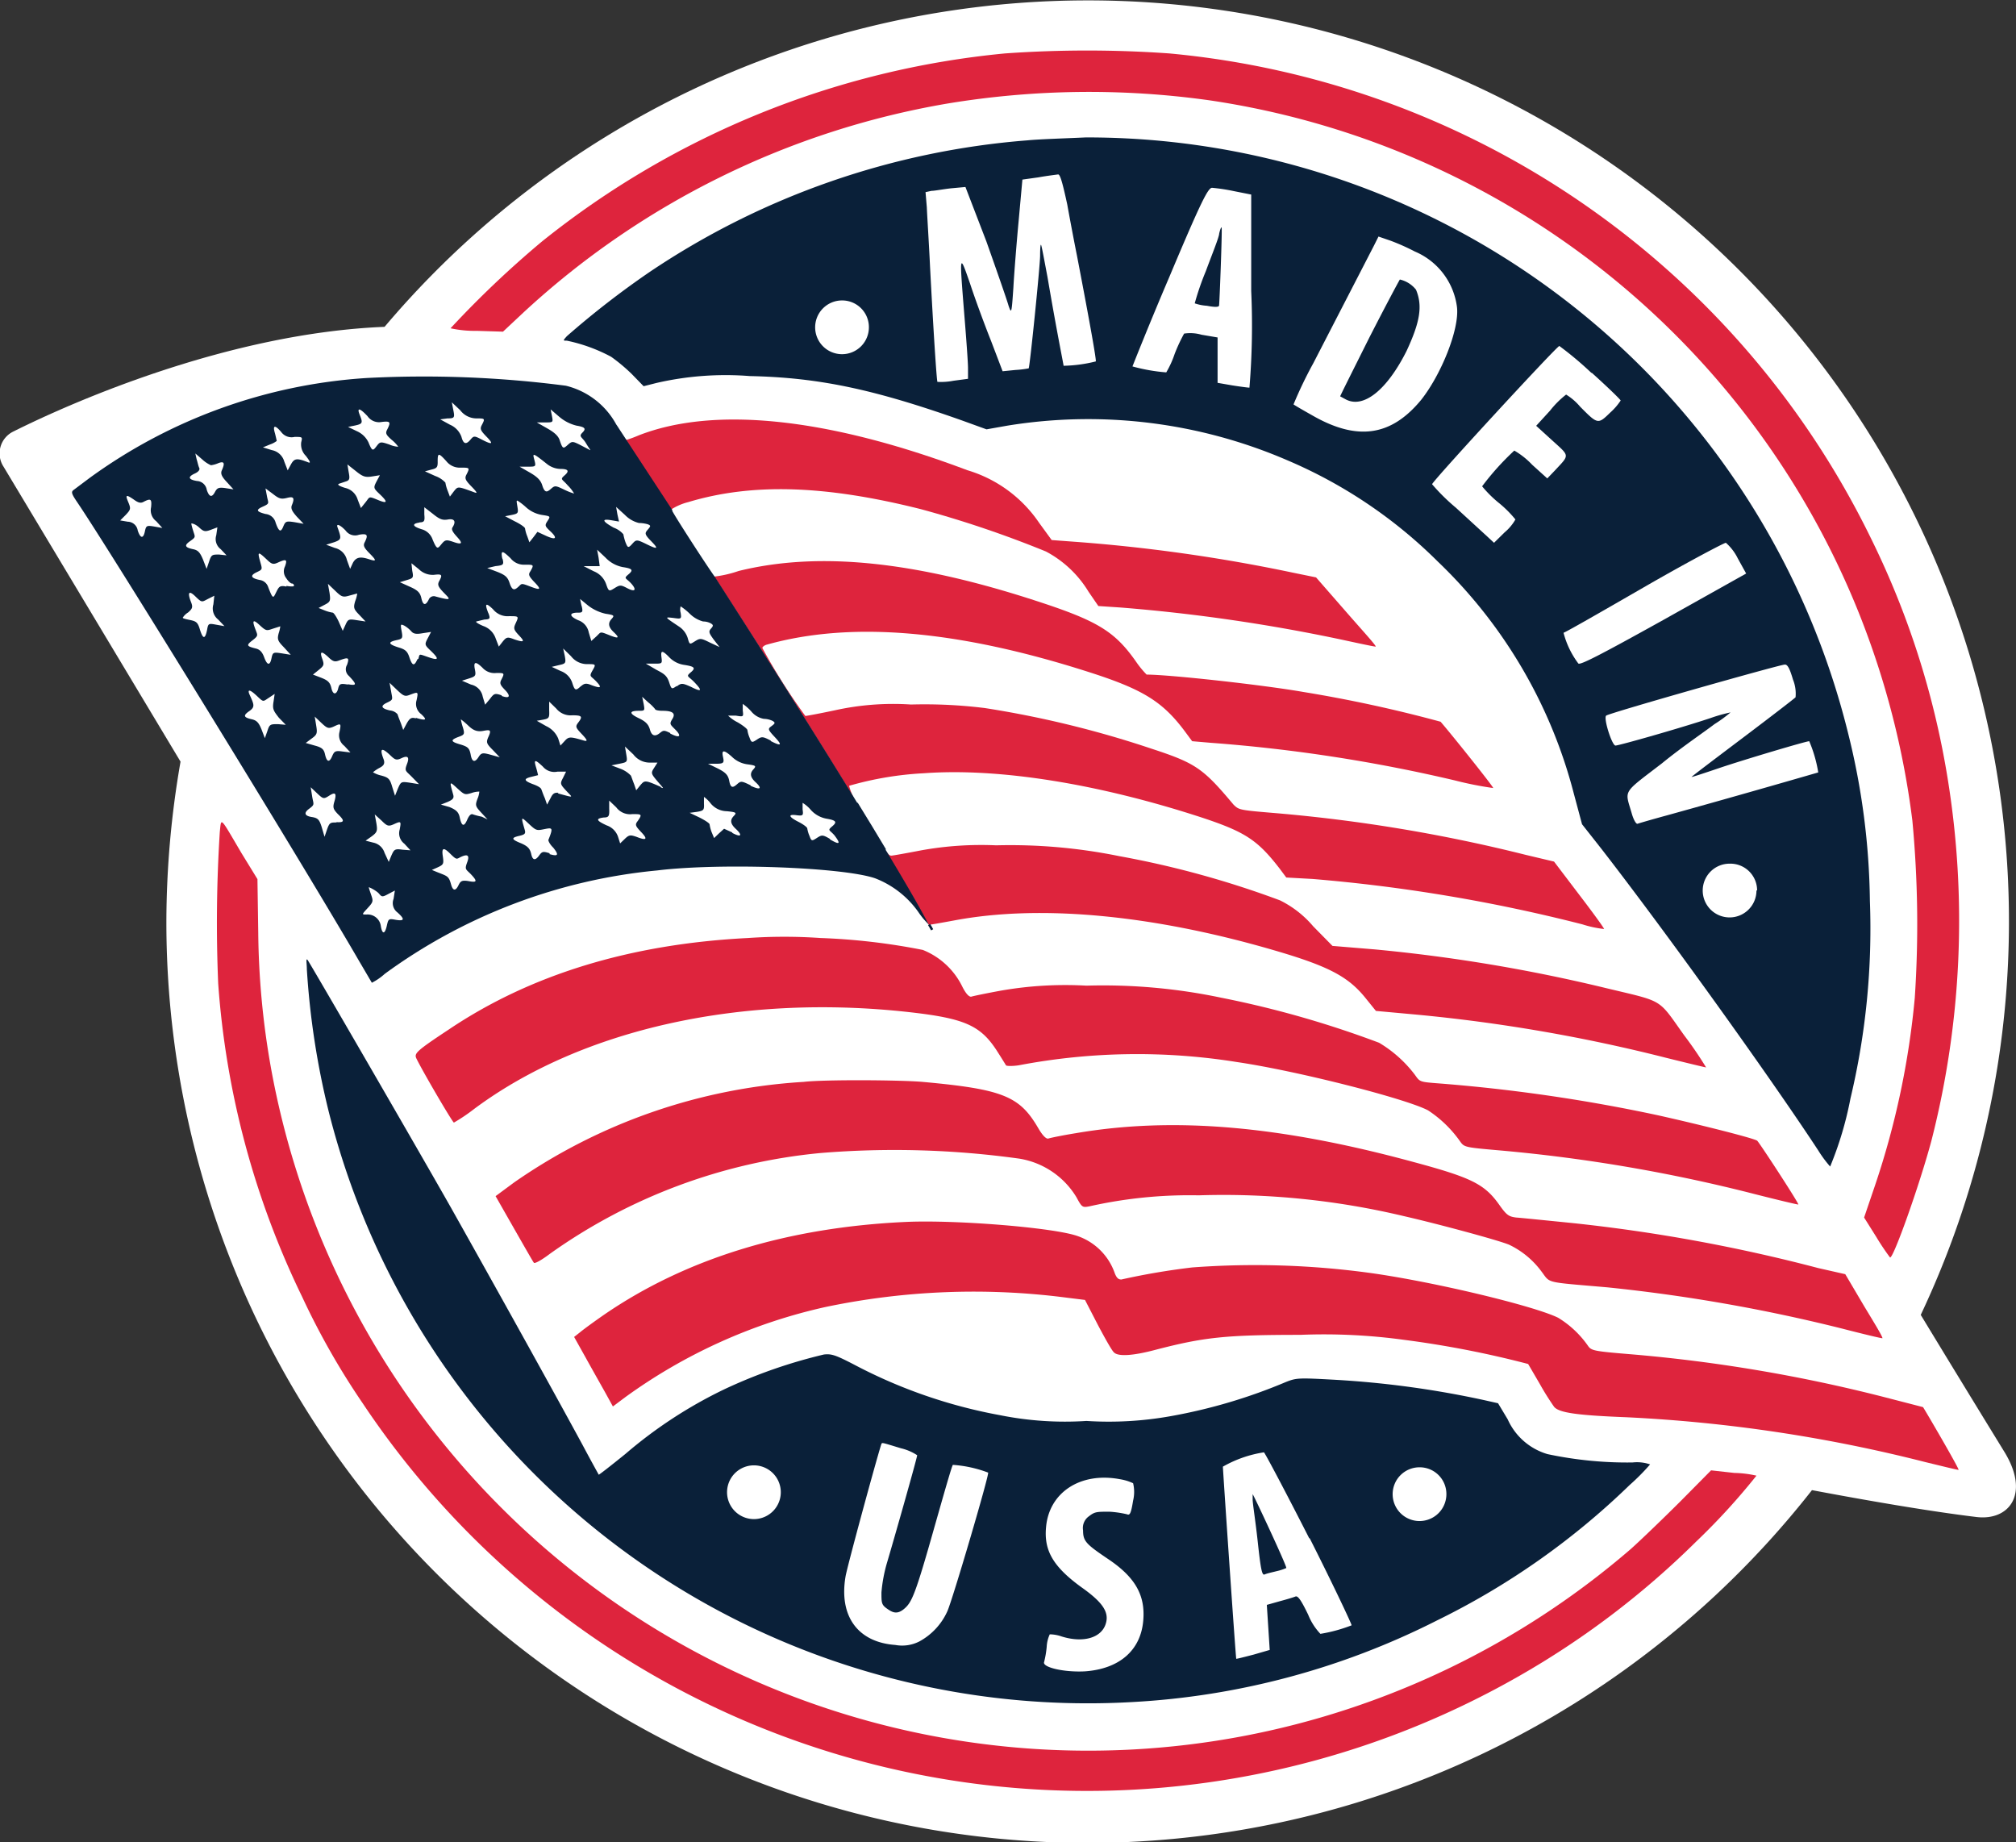
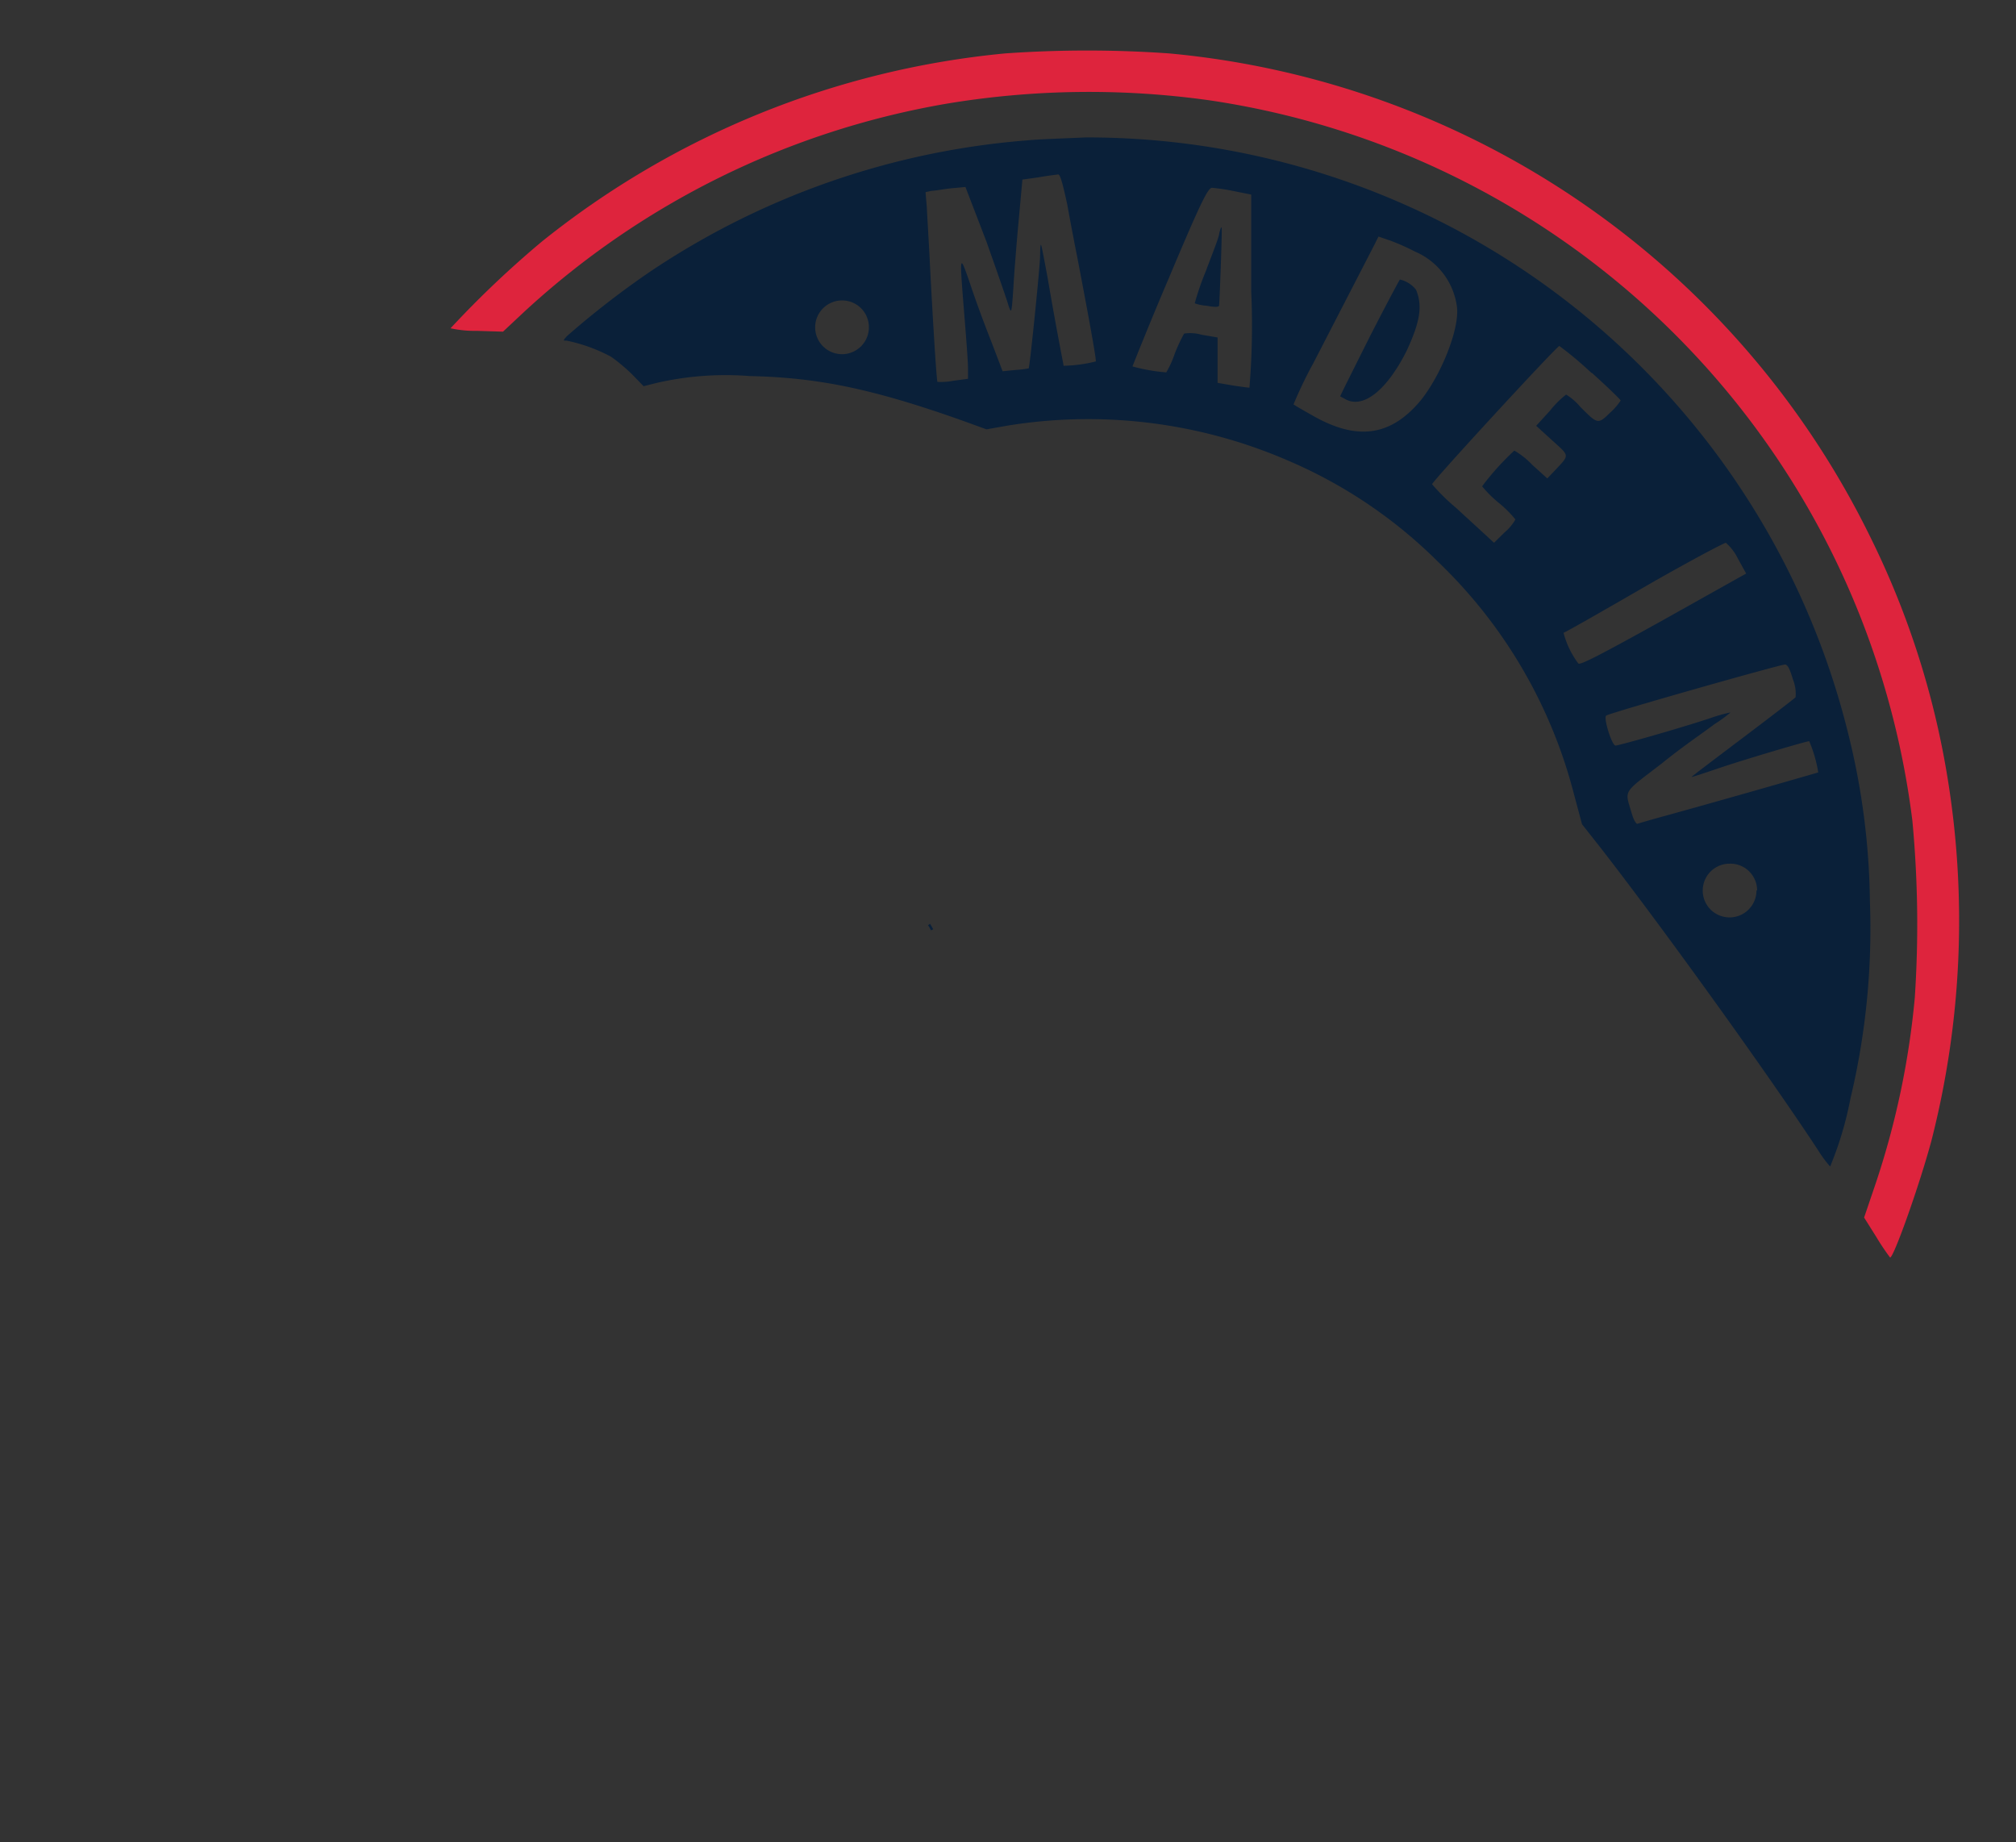
<svg xmlns="http://www.w3.org/2000/svg" id="Layer_1" data-name="Layer 1" viewBox="0 0 125.29 114.47">
  <rect x="0" y="0" width="125.29" height="114.47" fill="#333333" stroke="none" />
  <defs>
    <style>.cls-1{fill:#fff;}.cls-2{fill:#de243d;}.cls-3{fill:#0a2039;}.cls-4{fill:none;stroke:#0a2039;stroke-miterlimit:10;stroke-width:0.15px;}</style>
  </defs>
  <title>MadeInUSA_full_color</title>
-   <path class="cls-1" d="M124.58,90.24c-2.07-3.37-3.79-6.19-5.21-8.53A57.24,57.24,0,0,0,23.9,20.31C14.21,20.7,4.46,25,.84,26.81A1.51,1.51,0,0,0,.22,29l11,18.33a58.37,58.37,0,0,0-.88,10A57.23,57.23,0,0,0,112.61,92.6c3.29.62,7.25,1.31,10.23,1.67C124.86,94.51,126.17,92.85,124.58,90.24Z" />
-   <path class="cls-2" d="M119.51,87.44l-2.4-.62a95.92,95.92,0,0,0-15.83-2.67c-2.18-.18-2.37-.22-2.57-.49a6.18,6.18,0,0,0-1.87-1.77c-1.47-.73-7.65-2.22-11.64-2.78a52.68,52.68,0,0,0-11.1-.35,43.6,43.6,0,0,0-4.41.75c-.16,0-.28-.06-.41-.39a3.74,3.74,0,0,0-2.34-2.32c-1.52-.52-7.47-1-10.58-.87-7.4.33-13.72,2.27-18.82,5.77-.62.43-1.29.92-1.48,1.08l-.38.3.71,1.27c.38.69.93,1.66,1.21,2.16l.49.89.76-.57A33.61,33.61,0,0,1,51.3,81.22a44.84,44.84,0,0,1,15-.58l1.13.14.8,1.55c.44.83.87,1.6,1,1.71.26.27,1.19.21,2.58-.16,3-.78,4.33-.93,9-.93a36.61,36.61,0,0,1,6.45.31,61.6,61.6,0,0,1,7.71,1.5s.34.58.73,1.25a16.53,16.53,0,0,0,.89,1.42c.32.36,1.4.52,4.49.64a93.19,93.19,0,0,1,18.55,2.78c1.11.27,2,.49,2.09.49S119.59,87.54,119.51,87.44Zm-3.65-6.26-1.18-2L113,78.8A102.38,102.38,0,0,0,97.7,76c-1.61-.16-3.16-.32-3.47-.34-.47-.06-.6-.15-1.06-.8-.91-1.28-1.72-1.68-5.32-2.65-8.31-2.26-14.94-2.83-21-1.79-.81.13-1.58.29-1.69.33s-.32-.11-.62-.62c-1.16-2-2.16-2.44-7.21-2.9-1.39-.12-6.1-.15-7.38,0a35.17,35.17,0,0,0-18,6.25l-1.15.85,1.14,2c.63,1.1,1.18,2.07,1.24,2.14s.5-.18,1-.56A34.59,34.59,0,0,1,51,71.65,56.24,56.24,0,0,1,63.35,72,5.1,5.1,0,0,1,66.9,74.4c.34.63.37.65.82.56a28.39,28.39,0,0,1,6.78-.68,48.36,48.36,0,0,1,12.74,1.29c2.06.47,5.89,1.5,6.55,1.78a5.37,5.37,0,0,1,2,1.65c.59.77.13.65,4.13,1a103.26,103.26,0,0,1,14.56,2.56c1.32.34,2.4.6,2.51.6C117,83.05,116.47,82.19,115.86,81.18Zm-6.65-10.29c-.12-.13-3.29-.94-6.15-1.58a103.27,103.27,0,0,0-13.83-2c-1-.08-1-.1-1.29-.51a7.78,7.78,0,0,0-2.23-2A62,62,0,0,0,75.9,62a35.67,35.67,0,0,0-8.38-.75,23.3,23.3,0,0,0-5.32.31c-.87.16-1.7.33-1.82.37s-.32-.11-.58-.63a4.65,4.65,0,0,0-2.45-2.27A39.82,39.82,0,0,0,51,58.29a32.77,32.77,0,0,0-4.52,0c-7.3.37-13.52,2.27-18.61,5.7-2,1.32-2.13,1.47-2,1.77.39.81,2.26,4,2.34,4a11.14,11.14,0,0,0,1.26-.85c6.72-5,16.75-7.19,27.16-6,3.31.38,4.3.82,5.3,2.35.29.45.56.89.59.94s.38.06.79,0A39.26,39.26,0,0,1,76.89,66c3.74.55,10.48,2.27,11.86,3a7.36,7.36,0,0,1,2,1.94c.26.36.3.36,2.59.56a99.06,99.06,0,0,1,15.78,2.72c1.38.35,2.55.63,2.64.63S109.42,71.12,109.21,70.89Zm-1.43,20.64-1.44-.16-1.86,1.88c-1,1-2.43,2.38-3.12,3a51.62,51.62,0,0,1-84.54-30A50.14,50.14,0,0,1,16.05,58L16,54.63,15,53c-1.36-2.31-1.24-2.21-1.34-1.3a89.2,89.2,0,0,0-.1,9.41,53.08,53.08,0,0,0,5.21,19.46,46.64,46.64,0,0,0,3.79,6.66,54.09,54.09,0,0,0,71.71,17,53,53,0,0,0,11.15-8.44,41,41,0,0,0,3.74-4.09A6.76,6.76,0,0,0,107.78,91.53Zm-3.11-27.19C103,62,103.46,62.28,99.8,61.4A101.15,101.15,0,0,0,85.47,59l-2.66-.22-1.2-1.22a6.43,6.43,0,0,0-2.06-1.61,58.53,58.53,0,0,0-10-2.75,33.91,33.91,0,0,0-7.64-.67,21,21,0,0,0-4.65.31c-.88.17-1.72.32-1.85.33s-.2-.08-.38-.32c1,1.68,1.92,3.25,2.68,4.61l.08,0c.06,0,.74-.12,1.5-.26,5.28-1,12.23-.38,19.85,1.84,3.44,1,4.66,1.65,5.74,3l.63.78,2.52.23a101.6,101.6,0,0,1,15.5,2.68c1.33.33,2.45.6,2.5.6A23.8,23.8,0,0,0,104.67,64.34ZM57.43,48.05c4.67-.34,10.88.66,17.34,2.78,2.64.88,3.4,1.39,4.76,3.15l.41.55,1.63.09a101.41,101.41,0,0,1,16.77,2.82,6.89,6.89,0,0,0,1.35.29c0-.06-.68-1-1.53-2.11l-1.58-2.08-1.77-.42a97.93,97.93,0,0,0-15.52-2.59C77,50.34,77,50.33,76.66,50c-1.91-2.28-2.36-2.58-5.14-3.49A63,63,0,0,0,61.21,44a30.43,30.43,0,0,0-4.59-.22,16.81,16.81,0,0,0-4.74.36c-.94.2-1.76.35-1.83.35a37.45,37.45,0,0,1-2.67-4.22c0-.07.13-.18.31-.22,5.24-1.46,11.84-.9,20,1.72,3.38,1.08,4.6,1.85,6,3.75l.4.54,1.17.1a97.48,97.48,0,0,1,15.17,2.34,21.55,21.55,0,0,0,2.37.47c0-.1-2.61-3.36-3.27-4.12A84.13,84.13,0,0,0,81,43c-2.52-.44-8.22-1.07-9.74-1.08a6,6,0,0,1-.69-.85c-1.31-1.85-2.39-2.5-6.14-3.72-7.63-2.49-13.56-3.09-18.52-1.87a7.24,7.24,0,0,1-1.52.35c2.75,4.26,6,9.36,8.82,14a3.38,3.38,0,0,1-.44-1A20.52,20.52,0,0,1,57.43,48.05Zm-.2-16.41A66.77,66.77,0,0,1,65,34.27a6.83,6.83,0,0,1,2.65,2.5l.61.89,1.36.09a107.46,107.46,0,0,1,13.77,2c1.1.24,2,.43,2.1.43s-.82-1-1.84-2.17l-1.86-2.13-1.42-.29a102.42,102.42,0,0,0-13.8-1.94l-1.21-.09-.78-1.07a8.22,8.22,0,0,0-4.46-3.27c-8.68-3.27-15.75-4-20.44-2.16a7.39,7.39,0,0,1-.76.28,5.7,5.7,0,0,1-.56-.73l3.32,5.07a3.59,3.59,0,0,1,1.1-.48C46.77,30,51.3,30.15,57.23,31.64Z" />
-   <path class="cls-3" d="M55.06,52.84l0,0c-.23-.31-.58-.86-1.12-1.76-.24-.41-.46-.8-.64-1.14a.41.41,0,0,0-.05-.09c-2.82-4.62-6.07-9.72-8.82-14t0,0c-.31-.4-2.39-3.6-2.65-4.1l0-.06-3.32-5.07c-.1-.16-.16-.24-.16-.24a4.88,4.88,0,0,0-3.13-2.41,68.37,68.37,0,0,0-12.38-.48A32.79,32.79,0,0,0,5.57,29.7l-1,.75c-.16.12-.12.24.21.73,2.1,3.09,13.92,22.3,17.52,28.51l.81,1.38a3.67,3.67,0,0,0,.81-.56,34.18,34.18,0,0,1,16.93-6.42c3.93-.48,11.55-.2,13.54.49a5.88,5.88,0,0,1,2.68,2.09,4.81,4.81,0,0,0,.65.78C57,56.09,56.07,54.52,55.06,52.84ZM41.85,38.4c.49.07.51.07.45-.32a.75.75,0,0,1,0-.4,3.8,3.8,0,0,1,.58.47,1.86,1.86,0,0,0,.82.47,1,1,0,0,1,.48.12c.16.1.16.15,0,.33s-.11.28.18.68l.36.46-.6-.28c-.56-.28-.61-.28-.93-.08s-.33.23-.45-.2a1.33,1.33,0,0,0-.52-.7C41.28,38.32,41.29,38.34,41.85,38.4ZM38,32.33l.47.08-.1-.45-.08-.46.55.5a1.81,1.81,0,0,0,.87.5,2.13,2.13,0,0,1,.55.08c.19.08.19.11,0,.33s-.22.28.21.72.48.57-.32.17c-.58-.28-.61-.28-.86,0s-.28.24-.42-.11a3.33,3.33,0,0,1-.13-.49,1.44,1.44,0,0,0-.6-.41C37.42,32.39,37.37,32.22,38,32.33Zm-.8,2.32-.09-.49.52.49a2,2,0,0,0,1.07.59c.6.09.68.18.36.45s-.17.21.15.55.35.61-.23.31c-.4-.21-.45-.21-.79,0s-.36.21-.52-.25a1.33,1.33,0,0,0-.77-.8l-.63-.32h1Zm-1.06,3-.09-.43.5.41a2.78,2.78,0,0,0,1.09.51c.53.08.56.11.37.32s-.26.45.12.81.36.45-.26.2-.51-.2-.8.07l-.32.29-.16-.53a1,1,0,0,0-.66-.76c-.56-.25-.58-.47,0-.47C36.22,38.08,36.23,38,36.15,37.66ZM33.88,26.25c.5,0,.5,0,.42-.41l-.08-.4.55.47a2.61,2.61,0,0,0,1.06.54c.54.09.61.19.36.44s0,.27.22.64.32.46.26.44l-.61-.32c-.48-.24-.51-.24-.78,0s-.31.26-.49-.27c-.08-.28-.32-.5-.78-.76l-.65-.37ZM32.8,29c.5,0,.52,0,.41-.42s-.15-.49.78.25a1.4,1.4,0,0,0,.84.31c.49,0,.57.13.26.4s-.15.22.19.62a2.39,2.39,0,0,1,.4.51s-.26-.07-.59-.23c-.56-.27-.6-.28-.84-.07s-.39.3-.55-.21c-.1-.33-.33-.54-.78-.8L32.29,29Zm-1,3c.4-.08.42-.12.36-.49s-.07-.4,0-.4a3.94,3.94,0,0,1,.53.41,1.94,1.94,0,0,0,1,.48c.52.08.53.08.34.37s-.17.32.2.67.4.57-.29.26l-.54-.25-.24.32-.26.33-.13-.37a2.14,2.14,0,0,1-.14-.49c0-.07-.28-.27-.63-.44l-.61-.32Zm-.59,2.69c-.09-.5,0-.5.52,0a1.05,1.05,0,0,0,.89.4c.56,0,.57,0,.35.4-.15.21-.11.3.2.64.49.5.45.57-.18.33s-.55-.2-.77,0-.38.29-.55-.23c-.12-.37-.27-.5-.78-.7l-.61-.23.51-.12C31.28,35.13,31.32,35.09,31.24,34.75Zm-.87,3.39c-.23-.59-.15-.65.3-.22a1.16,1.16,0,0,0,1,.43c.62,0,.61,0,.4.46-.14.3-.11.39.22.74s.38.47-.3.24c-.41-.16-.48-.15-.71.13l-.25.32-.2-.52a1.24,1.24,0,0,0-.77-.76c-.31-.13-.49-.25-.43-.28l.5-.12C30.46,38.48,30.47,38.44,30.37,38.14ZM27.81,26c.44,0,.46-.05.36-.53L28.08,25l.52.49a1.27,1.27,0,0,0,1,.51c.54,0,.56,0,.34.42-.12.23-.08.33.3.72s.45.56-.27.19c-.5-.26-.52-.26-.74,0s-.42.33-.55-.18a1.3,1.3,0,0,0-.72-.76l-.6-.33Zm-1,3.18c.35-.08.4-.15.39-.52,0-.53.06-.53.54,0a1.06,1.06,0,0,0,.89.4c.56,0,.58,0,.36.43-.12.23-.08.34.31.74s.37.44.17.36c-1.05-.38-1-.38-1.27-.05l-.24.32-.14-.37a2.32,2.32,0,0,1-.14-.5,1.57,1.57,0,0,0-.63-.41l-.64-.29Zm-.75,3.28c.31,0,.35-.08.31-.49l0-.45.53.41c.43.35.61.41.95.35s.53.08.28.48c-.1.14,0,.3.29.62s.4.53-.29.28c-.4-.13-.47-.12-.7.16s-.27.36-.54-.28a1,1,0,0,0-.68-.65C25.62,32.71,25.58,32.54,26.09,32.47Zm-.79,3.59c.41-.12.44-.14.35-.58L25.57,35l.46.37a1.22,1.22,0,0,0,.95.35c.5-.06.53,0,.31.4-.11.22-.07.34.31.73s.52.5-.52.22a.34.34,0,0,0-.44.2c-.2.39-.36.35-.46-.13-.08-.32-.23-.47-.71-.68l-.62-.28Zm-3.2-9.61c.46-.1.49-.16.29-.65s0-.44.48.07a.87.87,0,0,0,.89.36c.53-.06.57,0,.34.46-.13.24-.09.33.27.65a2.1,2.1,0,0,1,.41.43s-.25,0-.56-.14c-.54-.18-.57-.18-.79.11s-.27.33-.5-.24a1.44,1.44,0,0,0-.71-.69l-.56-.27Zm-1,3.62.45-.15c.2-.07.23-.16.15-.57l-.08-.48.52.41c.44.36.6.4,1,.34l.5-.08-.21.39c-.2.39-.19.42.19.78.53.5.5.62-.1.37s-.5-.2-.77.14l-.29.36-.2-.52a1.05,1.05,0,0,0-.78-.73C21.09,30.21,20.94,30.11,21.06,30.07Zm-.29,3.63c.44-.16.45-.22.2-.91-.11-.28.16-.17.5.19a.72.72,0,0,0,.83.26c.51-.09.59,0,.36.46-.11.2-.06.33.26.66.49.49.49.56,0,.4s-.79-.16-1,.23l-.17.37-.2-.55a1,1,0,0,0-.75-.75l-.54-.2Zm-4-6.07a1.45,1.45,0,0,0,.42-.22s-.05-.23-.11-.47c-.16-.52,0-.54.39-.08a.8.8,0,0,0,.83.3c.49,0,.49,0,.41.33a1,1,0,0,0,.29.85c.28.37.31.46.14.4-.71-.28-.86-.25-1.07.13l-.2.37-.21-.54a1,1,0,0,0-.78-.72l-.55-.17Zm-7.19,5.1c-.48-.08-.51-.06-.59.32s-.25.49-.44-.07a.64.64,0,0,0-.62-.55l-.47-.08L7.81,32c.32-.34.33-.39.16-.8s-.18-.52.34-.16c.29.21.44.25.64.13.42-.21.49-.16.44.35a.85.85,0,0,0,.32.87l.38.42Zm3.85,6.1c-.48-.09-.5-.08-.57.32-.12.58-.25.6-.44,0-.13-.45-.22-.53-.61-.61s-.46-.11-.46-.15a1,1,0,0,1,.33-.32c.26-.23.3-.32.2-.6-.26-.65-.16-.8.25-.4s.4.36.78.16l.4-.2-.06.54a.87.87,0,0,0,.3.94l.39.41Zm.18-4.36c-.43,0-.48,0-.62.42l-.16.47-.22-.57c-.19-.46-.32-.59-.61-.65-.53-.11-.57-.24-.2-.5s.32-.25.2-.63-.12-.46-.12-.47.22,0,.49.25.36.28.73.14l.4-.15-.07.49a.79.79,0,0,0,.28.87l.36.38ZM14,30.33c-.43-.06-.51,0-.65.26s-.32.39-.5-.15a.65.65,0,0,0-.61-.55c-.54-.09-.59-.26-.12-.47.21-.1.32-.23.26-.35s-.1-.35-.16-.53l-.08-.36.43.37a1.93,1.93,0,0,0,.54.36,1.65,1.65,0,0,0,.46-.13c.37-.14.42,0,.21.46-.08.2,0,.38.32.72l.41.45ZM17.28,45c-.47,0-.53,0-.66.42l-.16.45-.21-.55c-.18-.44-.31-.56-.63-.63-.48-.11-.52-.23-.13-.5s.29-.42,0-1.07c-.12-.32.08-.25.49.14s.36.34.73.1l.36-.24L17,43.6c-.08.47,0,.57.33,1l.43.44Zm.23-4.4c-.53-.08-.56-.07-.64.32s-.24.5-.45-.07c-.12-.33-.27-.49-.52-.55-.57-.14-.61-.2-.22-.5s.33-.32.21-.65c-.24-.61-.17-.69.24-.31s.44.36.82.23l.47-.15a2.26,2.26,0,0,1-.1.43c-.1.38-.06.48.32.87l.43.47Zm.29-4.15c-.42-.08-.46,0-.64.36s-.19.46-.49-.32a.65.65,0,0,0-.53-.45c-.54-.11-.62-.27-.21-.47s.38-.16.22-.74-.08-.54.42-.07c.32.31.41.33.7.2.52-.24.6-.2.44.24a.69.69,0,0,0,.08.73c.12.19.28.33.35.33a.13.13,0,0,1,.13.14C18.27,36.45,18.1,36.46,17.8,36.41Zm.51-4c-.53-.08-.57-.06-.71.28s-.26.35-.47-.25a.72.72,0,0,0-.63-.54c-.58-.15-.61-.26-.16-.46s.33-.21.25-.65l-.09-.48.47.35c.38.3.51.33.87.24s.51-.05.3.45c-.08.2,0,.37.31.72l.42.44Zm2.6,18.66c-.37,0-.43,0-.58.42l-.16.47L20,51.42c-.15-.49-.24-.59-.63-.65s-.54-.23-.16-.51.27-.27.19-.77l-.09-.57.39.37c.39.37.42.37.75.16s.5-.23.34.33c-.12.4-.09.49.2.8C21.43,51,21.42,51.12,20.91,51.09Zm.38-4.41c-.48-.07-.52,0-.66.32s-.31.4-.43-.14c-.07-.32-.19-.43-.64-.55L19,46.17l.36-.27c.35-.25.37-.33.29-.82l-.09-.55.41.39c.36.34.44.37.75.24.48-.23.49-.22.38.32a.82.82,0,0,0,.3.87l.38.41Zm.33-4.16c-.48-.08-.53-.05-.61.27s-.31.44-.42-.07c-.08-.33-.21-.46-.62-.62l-.52-.2.36-.29c.33-.27.35-.32.21-.71s-.09-.53.38-.09c.3.29.41.32.71.2.55-.2.61-.17.46.28a.54.54,0,0,0,.11.69C22.19,42.54,22.19,42.62,21.62,42.52Zm.56-4c-.5-.08-.55-.07-.71.29l-.17.37-.25-.57c-.14-.3-.31-.56-.38-.56a2.32,2.32,0,0,1-.5-.14l-.37-.15.38-.2c.35-.18.37-.24.3-.74l-.1-.56.44.42c.41.4.49.43.9.31l.48-.13a1.85,1.85,0,0,1-.12.46c-.13.43-.1.51.26.88l.38.4ZM24.6,57.16c-.43-.08-.46-.07-.55.32-.12.58-.29.61-.38.08a.83.83,0,0,0-.9-.73c-.29,0-.29,0,.07-.39s.36-.44.23-.82-.15-.45-.15-.48.49.21.65.41.22.19.57,0l.4-.21-.08.52a.72.72,0,0,0,.24.84C25.17,57.12,25.14,57.25,24.6,57.16ZM25,52.8c-.47-.07-.51,0-.67.35l-.17.41L23.9,53a.93.93,0,0,0-.71-.64l-.47-.12.37-.26c.35-.26.38-.34.3-.83l-.1-.54.42.38c.35.35.43.37.74.24.48-.22.49-.21.39.32a.81.81,0,0,0,.29.88l.38.41Zm.48-4.16c-.55-.08-.56-.07-.75.36l-.18.45-.18-.57c-.14-.49-.24-.57-.69-.69a1.71,1.71,0,0,1-.5-.2s.17-.15.4-.27.37-.24.26-.54c-.26-.68-.13-.76.4-.26.32.31.4.34.72.19s.52-.12.34.35-.09.42.3.82l.44.45Zm.36-4c-.28-.08-.38,0-.56.31l-.22.41-.14-.4c-.09-.23-.19-.48-.21-.57a.7.7,0,0,0-.47-.24c-.54-.12-.62-.28-.2-.48s.35-.2.27-.69l-.1-.55.46.44c.41.39.5.43.82.3.51-.19.51-.19.4.34a.79.79,0,0,0,.29.87C26.56,44.74,26.5,44.8,25.85,44.61Zm.1-3.67c-.2.45-.32.41-.5-.13-.12-.37-.26-.49-.68-.61-.63-.2-.67-.33-.12-.45.38-.08.4-.12.32-.56s-.07-.45.17-.34a1.88,1.88,0,0,1,.43.35c.13.16.32.19.7.12l.53-.08-.21.4c-.2.38-.19.41.19.77.54.52.5.62-.14.4S26.1,40.62,26,40.94ZM29.1,54.75c-.4-.06-.48,0-.61.27s-.32.44-.46-.07-.22-.5-.85-.75l-.34-.14.38-.17c.34-.16.37-.21.3-.68s0-.62.45-.17.4.33.72.19.52-.12.35.34-.1.43.2.73C29.69,54.77,29.66,54.86,29.1,54.75Zm.84-4a4.53,4.53,0,0,1-.54-.14c-.12-.06-.24.05-.36.32-.2.47-.35.43-.47-.14-.07-.32-.21-.46-.64-.64L27.4,50l.43-.17c.33-.15.4-.24.33-.47-.23-.82-.23-.82.24-.39s.49.43.9.31a1.5,1.5,0,0,1,.49-.09,1.44,1.44,0,0,1-.12.46c-.14.39-.13.45.23.84l.4.43Zm.55-3.85c-.51-.14-.58-.12-.76.16s-.39.37-.48-.18c-.08-.38-.16-.47-.61-.61-.64-.18-.67-.28-.14-.48.36-.13.39-.17.27-.58a3.55,3.55,0,0,1-.13-.51s.2.14.45.38.5.42.93.34.55-.09.32.4c-.13.31-.11.39.28.78l.44.46Zm.69-3.69c-.42-.14-.47-.13-.73.22l-.3.36L30,43.29a.94.94,0,0,0-.73-.75l-.56-.24.44-.14c.41-.13.44-.17.36-.58s0-.55.48-.08a1,1,0,0,0,.86.32c.5,0,.52,0,.31.41-.12.23-.08.33.23.65S31.75,43.45,31.18,43.25Zm3,9.82c-.44-.14-.49-.12-.68.14s-.39.37-.49-.12c-.08-.32-.21-.46-.61-.64-.63-.25-.65-.35-.12-.47.34-.08.4-.14.33-.38-.24-.83-.24-.83.24-.38s.5.44,1,.34.53-.08.23.68c0,.08.11.29.3.47C34.75,53.13,34.7,53.24,34.13,53.07Zm.53-3.77c-.21,0-.33,0-.48.31L34,50l-.14-.4c-.1-.22-.18-.46-.22-.56s-.26-.22-.52-.31c-.58-.22-.59-.34-.08-.46l.4-.1s-.05-.23-.12-.47c-.16-.52-.08-.53.42-.06a.93.93,0,0,0,.91.31l.53,0-.19.39c-.19.36-.18.39.22.82S35.71,49.58,34.66,49.3ZM36.22,46c-.79-.23-.88-.23-1.13.05l-.26.28-.14-.44a1.49,1.49,0,0,0-.75-.77l-.58-.33.4-.07c.37-.07.39-.12.37-.6l0-.52.44.43a1.15,1.15,0,0,0,1,.42c.6,0,.66.07.36.46-.18.24-.16.3.23.71S36.53,46.1,36.22,46Zm-.11-3.37c-.33.31-.39.3-.55-.21a1.17,1.17,0,0,0-.71-.72l-.56-.26.45-.11c.42-.09.44-.12.36-.57L35,40.3l.49.48a1.26,1.26,0,0,0,1,.49c.55,0,.56,0,.33.4s-.1.32.23.67.37.48-.28.24C36.43,42.44,36.32,42.46,36.11,42.64ZM39.55,52c-.38-.13-.46-.12-.72.13l-.29.28L38.41,52a1.13,1.13,0,0,0-.71-.71c-.65-.3-.69-.42-.18-.49.32,0,.36-.09.34-.55v-.5l.44.42a1.07,1.07,0,0,0,1,.42c.57,0,.63,0,.34.42-.19.24-.16.31.22.71S40.23,52.27,39.55,52Zm1.52-3.1c-1-.44-1-.42-1.28-.1l-.25.31-.13-.38c-.08-.2-.16-.44-.2-.53a1.74,1.74,0,0,0-.63-.42L38,47.56l.5-.1c.5-.1.5-.11.42-.59l-.08-.48.52.49a1.28,1.28,0,0,0,1,.51h.5l-.21.33c-.2.31-.2.35.21.83S41.27,49,41.07,48.93Zm.58-3.35c-.37-.18-.42-.18-.64,0s-.49.27-.62-.22c-.09-.32-.27-.5-.69-.7-.61-.29-.61-.46,0-.46.37,0,.38,0,.3-.44l-.09-.43.37.34a2.8,2.8,0,0,1,.43.42c0,.07.24.11.46.11.64,0,.83.16.62.5s-.14.34.21.7S42.28,45.91,41.65,45.58Zm.4-2.92c-.3.21-.32.21-.46-.22s-.32-.54-.8-.79l-.65-.38h.52c.49,0,.5,0,.45-.39s0-.51.49,0a1.6,1.6,0,0,0,.94.47c.63.1.71.19.39.46s-.16.22.2.59c.54.56.5.66-.19.31C42.4,42.44,42.34,42.44,42.05,42.66Zm3.46,9.1L45,51.5l-.32.29-.3.29-.15-.36a2.39,2.39,0,0,1-.13-.49c0-.07-.28-.25-.61-.42l-.63-.3.45-.06c.42-.07.46-.11.44-.51,0-.22,0-.42,0-.42a1.92,1.92,0,0,1,.42.41,1.32,1.32,0,0,0,1,.48c.59.06.63.09.43.3s-.26.44.13.8S46.12,52.08,45.51,51.76Zm1.14-2.93c-.56-.27-.6-.28-.84-.07s-.4.29-.49-.21c-.07-.35-.21-.51-.7-.76L44,47.46l.51,0c.49,0,.5-.07.42-.44s0-.49.55,0a1.69,1.69,0,0,0,1,.48c.5.07.53.1.34.31s-.25.44.14.8S47.32,49.14,46.65,48.83Zm1.25-2.78c-.5-.26-.56-.26-.86-.06s-.34.2-.46-.13a1.85,1.85,0,0,1-.13-.46c0-.07-.26-.28-.6-.48a2.35,2.35,0,0,1-.6-.42s.22,0,.48,0c.48.08.48.08.43-.32,0-.22,0-.41,0-.41a3,3,0,0,1,.53.47,1.31,1.31,0,0,0,.78.46,1.35,1.35,0,0,1,.55.13c.17.11.16.15-.07.32s-.25.2.19.67S48.64,46.43,47.9,46.05Zm3.68,6.11c-.45-.26-.5-.26-.81-.06s-.34.21-.46-.12a1.93,1.93,0,0,1-.14-.47c0-.07-.24-.25-.53-.4-.64-.32-.69-.5-.12-.42.4.05.41,0,.36-.36,0-.23,0-.41,0-.41a2.12,2.12,0,0,1,.52.45,1.72,1.72,0,0,0,1,.54c.56.1.64.2.32.47s-.16.21.14.56C52.27,52.45,52.19,52.52,51.58,52.16Z" />
  <path class="cls-3" d="M63.87,8.72a48.86,48.86,0,0,0-23.48,8.17,54.29,54.29,0,0,0-5.16,4c-.25.28-.25.28,0,.28a10.23,10.23,0,0,1,2.75,1,10.93,10.93,0,0,1,1.28,1.07L40,24l.79-.2a19.15,19.15,0,0,1,5.81-.43c4.29.09,7.72.82,13.22,2.77l1.49.54,1.3-.23A31.25,31.25,0,0,1,80,28.6a29.73,29.73,0,0,1,9.35,6.29,30.5,30.5,0,0,1,8.45,14.39l.52,1.94,1.19,1.51C103.54,57.92,110,66.92,113,71.49a7.32,7.32,0,0,0,.74,1A21.61,21.61,0,0,0,115,68.27,45.5,45.5,0,0,0,116.21,56a44.83,44.83,0,0,0-1.36-10.46,48.71,48.71,0,0,0-47.38-37C66.18,8.6,64.56,8.65,63.87,8.72Zm2.46,4c.18,1,.46,2.47.6,3.16.82,4.27,1.22,6.53,1.17,6.58a8.89,8.89,0,0,1-2,.27c0-.07-.42-2.1-1-5.51-.19-1-.36-1.94-.4-2s-.06.27-.06.67c0,.62-.64,6.92-.71,7a6,6,0,0,1-.82.1l-.8.08-.72-1.89c-.4-1-1-2.63-1.3-3.55-.67-1.93-.67-1.93-.36,1.93.12,1.46.23,2.95.23,3.32l0,.66-.9.12a4.06,4.06,0,0,1-1,.07c-.05-.07-.25-3.16-.46-7.16-.07-1.51-.18-3.16-.2-3.69l-.08-.94.37-.08c.2,0,.76-.11,1.24-.16l.87-.08L61.3,15c.67,1.89,1.29,3.67,1.38,4,.18.52.19.48.3-1.13.05-.91.2-2.8.33-4.18l.23-2.53,1-.14c.55-.1,1.09-.16,1.21-.18S66,11.19,66.33,12.72Zm10.37-.84,1.06.21,0,6a47,47,0,0,1-.11,6c-.08,0-.55-.06-1.06-.14l-.92-.16,0-1.41,0-1.41-1-.17a2.53,2.53,0,0,0-1.08-.07A10.21,10.21,0,0,0,73,22a5.94,5.94,0,0,1-.52,1.14,11,11,0,0,1-2.1-.37s1-2.54,2.3-5.58c2-4.76,2.41-5.53,2.65-5.52A11.84,11.84,0,0,1,76.7,11.88Zm11.23,3.75a4.34,4.34,0,0,1,2.62,3.47c.15,1.39-1,4.2-2.23,5.75-1.88,2.28-4,2.57-6.82.93-.59-.33-1.08-.62-1.11-.65a25.74,25.74,0,0,1,1.23-2.56l3.77-7.31.28-.56.73.25A13.34,13.34,0,0,1,87.93,15.63Zm11,7.54c1,.9,1.79,1.67,1.79,1.72a3.83,3.83,0,0,1-.65.75c-.76.74-.77.74-1.87-.37a3.6,3.6,0,0,0-.87-.75,5.82,5.82,0,0,0-1,1l-.86.94,1,.91c1.1,1,1.09.87.16,1.87l-.47.49-.94-.85A4.9,4.9,0,0,0,94.11,28a16.68,16.68,0,0,0-2,2.22,7.36,7.36,0,0,0,1,1,7,7,0,0,1,1.07,1.06,2.93,2.93,0,0,1-.67.8l-.66.65-.43-.4-1.94-1.78A12.33,12.33,0,0,1,89,30.09c.11-.29,7.78-8.61,7.91-8.59A21.26,21.26,0,0,1,98.9,23.17ZM108,34.7l.52.94-5.14,2.88c-3.94,2.19-5.19,2.83-5.29,2.71a5.45,5.45,0,0,1-.92-1.91c.08,0,2.35-1.3,5-2.83s5-2.77,5.09-2.76A3.12,3.12,0,0,1,108,34.7Zm3.43,7.53a2.33,2.33,0,0,1,.16,1.1c-.06.07-1.54,1.21-3.29,2.53s-3.18,2.4-3.17,2.42.8-.24,1.74-.56c1.51-.51,5.37-1.66,5.57-1.66A8.31,8.31,0,0,1,113,48s-4.57,1.33-9.41,2.67c-.92.25-1.74.49-1.82.52s-.24-.22-.36-.64c-.43-1.5-.63-1.19,1.87-3.11,1.22-1,2.7-2,3.27-2.44a8.3,8.3,0,0,0,1-.73,9.85,9.85,0,0,0-1.24.35c-1.79.6-5.69,1.71-5.91,1.71s-.76-1.7-.58-1.86,10.76-3.16,11.09-3.17C111.09,41.27,111.23,41.55,111.43,42.23ZM75.77,14.51c0,.21-.43,1.26-.83,2.34a16.81,16.81,0,0,0-.69,2A2.84,2.84,0,0,0,75,19c.52.1.73.08.76,0s.21-4.87.16-4.87S75.82,14.31,75.77,14.51ZM85.09,21c-1,2-1.81,3.61-1.8,3.63l.35.19c1.1.58,2.55-.58,3.77-3C88.26,20,88.42,19,88,18a1.79,1.79,0,0,0-1-.63C87,17.34,86.11,19,85.09,21ZM54,20.33a1.67,1.67,0,1,1-1.66-1.66A1.66,1.66,0,0,1,54,20.33Zm55.16,35a1.67,1.67,0,1,1-1.66-1.66A1.66,1.66,0,0,1,109.2,55.34Z" />
  <path class="cls-2" d="M62.46,3.32A54.16,54.16,0,0,0,33.69,15,62,62,0,0,0,28,20.4a7.07,7.07,0,0,0,1.64.16l1.62.05,1.26-1.18a51.51,51.51,0,0,1,26.39-13,53.91,53.91,0,0,1,16.23-.2,51.6,51.6,0,0,1,40.44,32A52.18,52.18,0,0,1,118.85,51,68.87,68.87,0,0,1,119,62a51,51,0,0,1-2.47,11.66l-.68,2,.76,1.21a15,15,0,0,0,.85,1.27c.19.12,1.81-4.42,2.57-7.24a55.15,55.15,0,0,0,1-22.6,52.7,52.7,0,0,0-4.77-14.88A54.07,54.07,0,0,0,72.67,3.32,72.48,72.48,0,0,0,62.46,3.32Z" />
-   <path class="cls-3" d="M19.07,60.23A49.51,49.51,0,0,0,20.41,69a48.65,48.65,0,0,0,49.93,36.77,47.54,47.54,0,0,0,19-5.09,46.56,46.56,0,0,0,11.94-8.4A13.44,13.44,0,0,0,102.55,91a2.52,2.52,0,0,0-1.09-.12,23.81,23.81,0,0,1-5.29-.52A3.92,3.92,0,0,1,93.7,88.2l-.6-1-.89-.2a59.41,59.41,0,0,0-9.27-1.26c-2.2-.12-2.36-.12-3,.13A33.49,33.49,0,0,1,72.77,88a21.81,21.81,0,0,1-5.25.3,20.51,20.51,0,0,1-5.38-.36,31.51,31.51,0,0,1-9-3.11c-1.21-.63-1.46-.71-1.93-.66A31.6,31.6,0,0,0,45,86.34a28.1,28.1,0,0,0-6.12,4c-.9.73-1.66,1.32-1.67,1.3s-.48-.86-1-1.84C34.2,86.09,30.25,79,28,75c-2-3.53-8.75-15.18-8.88-15.34S19.07,59.87,19.07,60.23ZM56,90a3.13,3.13,0,0,1,1,.43c0,.16-1.46,5.29-1.88,6.7a9.28,9.28,0,0,0-.34,1.83c0,.63,0,.76.34,1s.63.4,1.09,0,.68-.87,1.87-5.09c.57-2,1.07-3.77,1.14-3.84a7.59,7.59,0,0,1,2.19.48c.09.09-2.24,8-2.54,8.63A4,4,0,0,1,57.14,102a2.35,2.35,0,0,1-1.5.22c-2.34-.17-3.51-1.8-3.09-4.26.11-.64,1.87-7.1,2.21-8.18C54.83,89.62,54.7,89.61,56,90Zm25.4,5.6C82.86,98.49,84,100.91,84,101a9.62,9.62,0,0,1-1.94.53,3.76,3.76,0,0,1-.76-1.19c-.44-.91-.64-1.19-.79-1.13s-.55.18-1,.3l-.78.22.09,1.4.09,1.4-1,.29c-.58.15-1.05.27-1.08.26S76,91.35,76,91.14a7.41,7.41,0,0,1,2.55-.89C78.6,90.26,79.87,92.65,81.36,95.58ZM69.6,91.92a3.07,3.07,0,0,1,.82.25,2.3,2.3,0,0,1,0,1.08c-.13.8-.2.93-.38.85a6.31,6.31,0,0,0-1.09-.16c-.79,0-.91,0-1.27.28a.89.89,0,0,0-.37.88c0,.68.19.86,1.6,1.81,1.64,1.11,2.28,2.23,2.14,3.8-.16,1.87-1.51,3-3.62,3.15-1.3.07-2.67-.25-2.54-.58a6.16,6.16,0,0,0,.16-.94,2.11,2.11,0,0,1,.19-.78,2.27,2.27,0,0,1,.73.13c1.37.43,2.51.08,2.76-.82.2-.69-.2-1.3-1.5-2.22-1.77-1.28-2.36-2.29-2.22-3.75C65.2,92.73,67.16,91.46,69.6,91.92Zm20.29.93a1.67,1.67,0,1,1-1.67-1.67A1.66,1.66,0,0,1,89.89,92.85ZM48.52,92.6a1.67,1.67,0,1,1-3.33,0,1.67,1.67,0,0,1,3.33,0Zm29.33.25s0,.11,0,.34.18,1.37.31,2.56c.19,1.77.27,2.16.43,2.09s.45-.13.77-.21a3.16,3.16,0,0,0,.58-.19C80,97.36,77.92,92.92,77.85,92.85Z" />
  <path class="cls-4" d="M57.93,57.78c-.06-.11-.12-.22-.19-.33" />
-   <path class="cls-4" d="M55,52.82c-.56-.94-1.15-1.91-1.76-2.9" />
</svg>